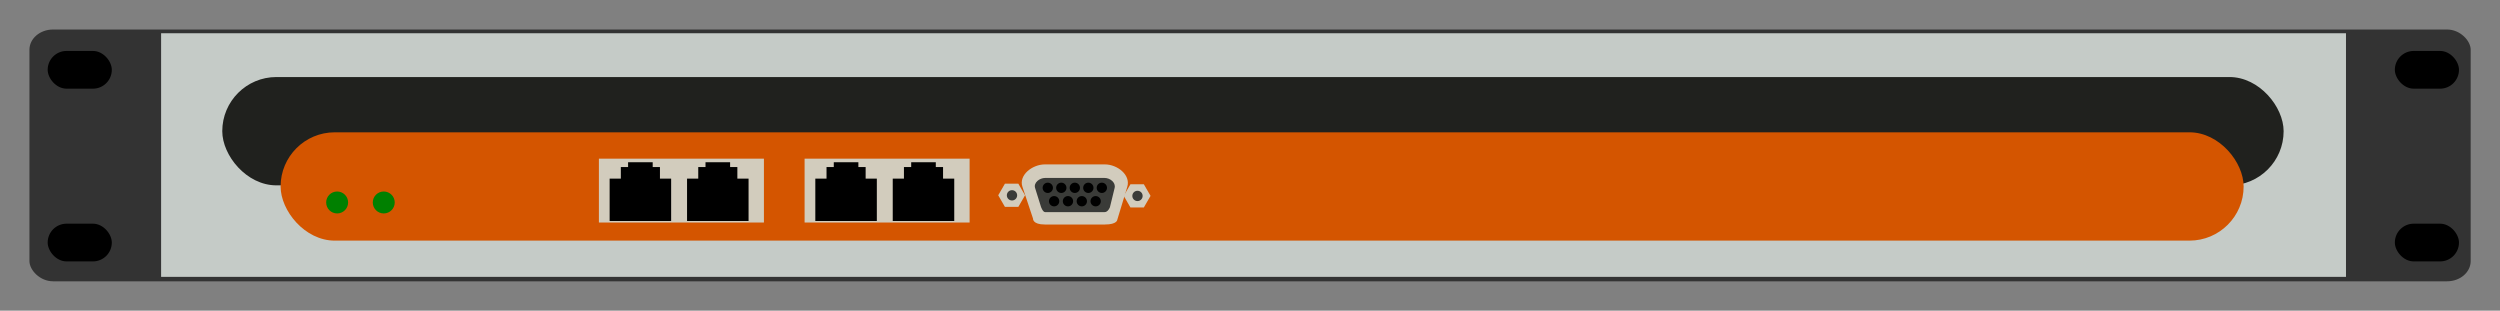
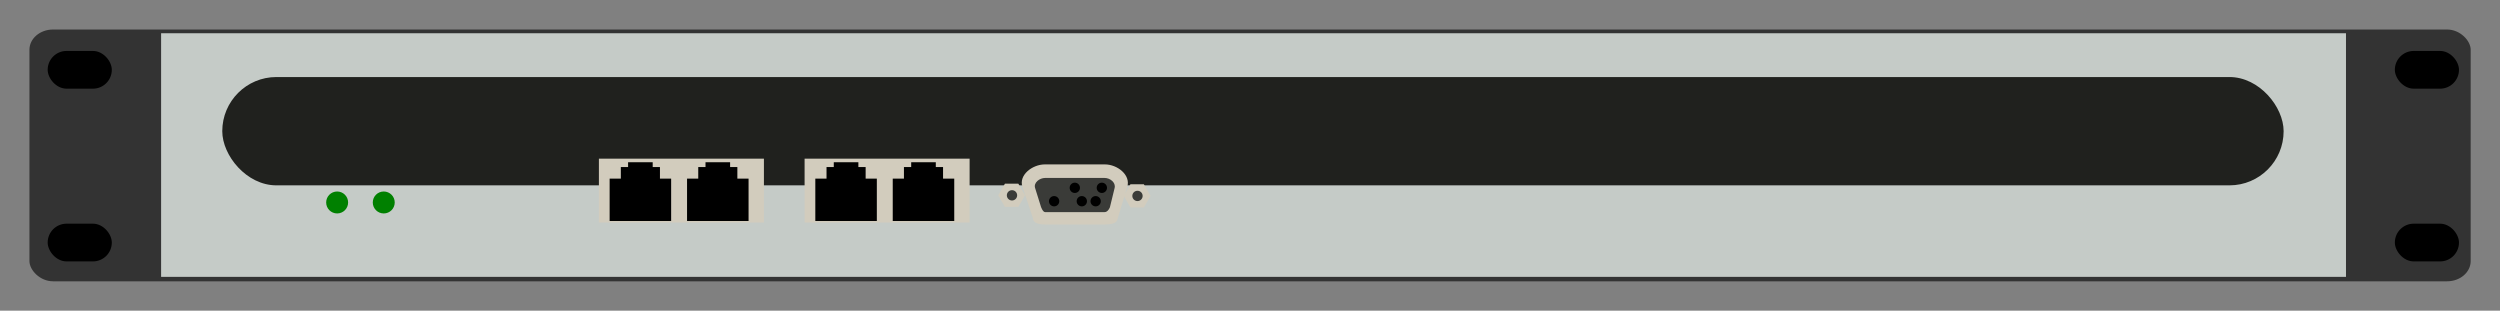
<svg xmlns="http://www.w3.org/2000/svg" xmlns:ns1="http://sodipodi.sourceforge.net/DTD/sodipodi-0.dtd" xmlns:ns2="http://www.inkscape.org/namespaces/inkscape" id="svg3599" ns1:docname="Shoretel Shoregear T1.svg" viewBox="0 0 848.97 105.51" version="1.1" ns2:version="0.48.2 r9819">
  <rect x="0" y="0" width="848.97" height="105.51" fill="#808080" stroke="none" />
  <ns1:namedview id="namedview3601" fit-margin-left="10" ns2:zoom="9.9963592" borderopacity="1" ns2:current-layer="layer30" ns2:cx="392.95617" ns2:cy="26.29971" ns2:window-maximized="1" showgrid="true" fit-margin-right="10" showguides="false" bordercolor="#666666" ns2:window-x="0" guidetolerance="10" objecttolerance="10" ns2:window-y="24" fit-margin-bottom="10" ns2:window-width="1920" ns2:pageopacity="0" ns2:pageshadow="2" pagecolor="#ffffff" gridtolerance="10" ns2:snap-from-guide="false" ns2:window-height="1056" showborder="true" fit-margin-top="10" />
  <g id="layer26" ns2:label="rack mounts" ns2:groupmode="layer" transform="translate(450.1 268.52)">
    <g id="layer17-1" ns2:label="dark background" transform="matrix(3.019 0 0 2.59 -367.62 22.882)">
      <rect id="rect11025-9" style="fill:#333333" ry="2.653" height="33.012" width="274.6" y="-108.64" x="-24.009" />
    </g>
    <rect id="rect11047-63" ry="6.406" style="fill:#000000" transform="scale(-1)" height="12.812" width="21.781" y="238.41" x="-384.94" />
    <rect id="rect11047-3-0" ry="6.406" style="fill:#000000" transform="scale(-1)" height="12.812" width="21.781" y="179.75" x="-384.94" />
    <rect id="rect11047-6-8" ry="6.406" style="fill:#000000" transform="scale(-1)" height="12.812" width="21.781" y="238.41" x="412.13" />
    <rect id="rect11047-3-8-8" ry="6.406" style="fill:#000000" transform="scale(-1)" height="12.812" width="21.781" y="179.75" x="412.13" />
  </g>
  <g id="layer27" ns2:label="silver" ns2:groupmode="layer" transform="translate(450.1 268.52)">
    <rect id="rect23971" style="fill:#c5cbc7" height="82.728" width="741.96" y="-257.23" x="-395.39" />
  </g>
  <g id="layer29" ns2:label="dark line" ns2:groupmode="layer" transform="translate(450.1 268.52)">
    <rect id="rect23974-3" style="fill:#20211e" ry="18.391" height="36.783" width="700.01" y="-242.36" x="-374.62" />
  </g>
  <g id="layer28" ns2:label="orange" ns2:groupmode="layer" transform="translate(450.1 268.52)">
-     <rect id="rect23974" style="fill:#d45500" ry="18.391" height="36.783" width="666.62" y="-223.59" x="-354.81" />
    <path id="path25163" style="fill:#d2ccbd" ns1:type="star" ns1:sides="6" ns1:r1="4.20748" ns1:r2="3.6437845" ns1:arg1="1.0471976" ns1:arg2="1.5707963" transform="matrix(1.082 0 0 1.082 -474.47 -269.5)" ns2:randomized="0" ns1:cy="62.193981" ns1:cx="340.0238" ns2:rounded="0" ns2:flatsided="true" d="m342.13 65.838h-4.207l-2.104-3.644 2.104-3.644h4.207l2.104 3.644z" />
    <path id="path25163-1" style="fill:#d2ccbd" ns1:type="star" ns1:sides="6" ns1:r1="4.20748" ns1:r2="3.6437845" ns1:arg1="1.0471976" ns1:arg2="1.5707963" transform="matrix(1.082 0 0 1.082 -431.85 -269.3)" ns2:randomized="0" ns1:cy="62.193981" ns1:cx="340.0238" ns2:rounded="0" ns2:flatsided="true" d="m342.13 65.838h-4.207l-2.104-3.644 2.104-3.644h4.207l2.104 3.644z" />
  </g>
  <g id="layer30" ns2:label="jacks" ns2:groupmode="layer" transform="translate(450.1 268.52)">
    <path id="rect24342" ns1:nodetypes="ssscsscss" style="fill:#d2ccbd" ns2:connector-curvature="0" d="m-95.295-212.69h20.407c4.212 0 8.826 3.572 7.603 7.603l-3.401 11.204c0.005-0.049 0.01 1.601-4.202 1.601h-20.407c-4.212 0-4.001-2.001-4.001-2.001l-3.601-10.804c-1.332-3.996 3.391-7.603 7.603-7.603z" />
    <g id="g24286" transform="translate(0,12)">
      <rect id="rect9679-0-9-0-5-9-0" style="fill:#d2ccbd" height="21.684" width="56.038" y="-226.64" x="-246.72" />
      <g id="g3264-8-39-4-7-2-4-2-4-4" transform="matrix(2.993 0 0 -3.658 -331.02 -432.89)">
        <rect id="rect4618-36-9-6-5-4-6-3-2-7-3-7" style="stroke:#000000;stroke-width:3.415;fill:#ffffff" height=".519" width="3.564" y="-60.463" x="31.091" />
        <rect id="rect4632-03-9-4-8-7-1-2-9-6-3-0" style="stroke:#000000;stroke-width:3.549;fill:#ffffff" height=".142" width=".888" y="-59.078" x="32.429" />
        <rect id="rect4634-1-1-3-6-6-5-8-3-2-1-5" style="stroke:#000000;stroke-width:2.665;fill:#ffffff" height=".223" width=".126" y="-58.271" x="32.81" />
      </g>
      <g id="g3264-8-4-4-7-5-3-9-3-9" transform="matrix(2.993 0 0 -3.658 -304.73 -432.89)">
        <rect id="rect4618-36-9-6-3-6-5-2-0-7-5-2" style="stroke:#000000;stroke-width:3.415;fill:#ffffff" height=".519" width="3.564" y="-60.463" x="31.091" />
        <rect id="rect4632-03-9-4-5-8-5-7-4-1-7-5" style="stroke:#000000;stroke-width:3.549;fill:#ffffff" height=".142" width=".888" y="-59.078" x="32.429" />
        <rect id="rect4634-1-1-3-8-1-3-3-2-4-8-1" style="stroke:#000000;stroke-width:2.665;fill:#ffffff" height=".223" width=".126" y="-58.271" x="32.81" />
      </g>
    </g>
    <g id="g24286-8" transform="translate(69.849 12)">
      <rect id="rect9679-0-9-0-5-9-0-4" style="fill:#d2ccbd" height="21.684" width="56.038" y="-226.64" x="-246.72" />
      <g id="g3264-8-39-4-7-2-4-2-4-4-1" transform="matrix(2.993 0 0 -3.658 -331.02 -432.89)">
        <rect id="rect4618-36-9-6-5-4-6-3-2-7-3-7-2" style="stroke:#000000;stroke-width:3.415;fill:#ffffff" height=".519" width="3.564" y="-60.463" x="31.091" />
        <rect id="rect4632-03-9-4-8-7-1-2-9-6-3-0-9" style="stroke:#000000;stroke-width:3.549;fill:#ffffff" height=".142" width=".888" y="-59.078" x="32.429" />
        <rect id="rect4634-1-1-3-6-6-5-8-3-2-1-5-3" style="stroke:#000000;stroke-width:2.665;fill:#ffffff" height=".223" width=".126" y="-58.271" x="32.81" />
      </g>
      <g id="g3264-8-4-4-7-5-3-9-3-9-5" transform="matrix(2.993 0 0 -3.658 -304.73 -432.89)">
        <rect id="rect4618-36-9-6-3-6-5-2-0-7-5-2-9" style="stroke:#000000;stroke-width:3.415;fill:#ffffff" height=".519" width="3.564" y="-60.463" x="31.091" />
        <rect id="rect4632-03-9-4-5-8-5-7-4-1-7-5-9" style="stroke:#000000;stroke-width:3.549;fill:#ffffff" height=".142" width=".888" y="-59.078" x="32.429" />
        <rect id="rect4634-1-1-3-8-1-3-3-2-4-8-1-8" style="stroke:#000000;stroke-width:2.665;fill:#ffffff" height=".223" width=".126" y="-58.271" x="32.81" />
      </g>
    </g>
    <path id="rect24345" ns1:nodetypes="ssscsscss" style="fill:#3a3b38" ns2:connector-curvature="0" d="m-95.195-208.09h20.207c1.884 0 3.848 1.571 3.401 3.401l-1.601 6.552s-0.617 1.651-1.801 1.651h-20.207c-0.784 0-1.401-1.801-1.401-1.801l-2.001-6.402c-0.562-1.798 1.517-3.401 3.401-3.401z" />
-     <path id="path24366" ns1:rx="1.7506374" ns1:ry="1.7506374" style="fill:#000000" ns1:type="arc" d="m-92.834-216.34c0 0.967-0.784 1.751-1.751 1.751-0.967 0-1.751-0.784-1.751-1.751 0-0.967 0.784-1.751 1.751-1.751 0.967 0 1.751 0.784 1.751 1.751z" transform="translate(.3 11.6)" ns1:cy="-216.33606" ns1:cx="-94.584442" />
-     <path id="path24366-4" ns1:rx="1.7506374" ns1:ry="1.7506374" style="fill:#000000" ns1:type="arc" d="m-92.834-216.34c0 0.967-0.784 1.751-1.751 1.751-0.967 0-1.751-0.784-1.751-1.751 0-0.967 0.784-1.751 1.751-1.751 0.967 0 1.751 0.784 1.751 1.751z" transform="translate(4.889 11.6)" ns1:cy="-216.33606" ns1:cx="-94.584442" />
    <path id="path24366-8" ns1:rx="1.7506374" ns1:ry="1.7506374" style="fill:#000000" ns1:type="arc" d="m-92.834-216.34c0 0.967-0.784 1.751-1.751 1.751-0.967 0-1.751-0.784-1.751-1.751 0-0.967 0.784-1.751 1.751-1.751 0.967 0 1.751 0.784 1.751 1.751z" transform="translate(9.479 11.6)" ns1:cy="-216.33606" ns1:cx="-94.584442" />
-     <path id="path24366-3" ns1:rx="1.7506374" ns1:ry="1.7506374" style="fill:#000000" ns1:type="arc" d="m-92.834-216.34c0 0.967-0.784 1.751-1.751 1.751-0.967 0-1.751-0.784-1.751-1.751 0-0.967 0.784-1.751 1.751-1.751 0.967 0 1.751 0.784 1.751 1.751z" transform="translate(14.068 11.6)" ns1:cy="-216.33606" ns1:cx="-94.584442" />
    <path id="path24366-41" ns1:rx="1.7506374" ns1:ry="1.7506374" style="fill:#000000" ns1:type="arc" d="m-92.834-216.34c0 0.967-0.784 1.751-1.751 1.751-0.967 0-1.751-0.784-1.751-1.751 0-0.967 0.784-1.751 1.751-1.751 0.967 0 1.751 0.784 1.751 1.751z" transform="translate(18.657 11.6)" ns1:cy="-216.33606" ns1:cx="-94.584442" />
-     <path id="path24366-49" ns1:rx="1.7506374" ns1:ry="1.7506374" style="fill:#000000" ns1:type="arc" d="m-92.834-216.34c0 0.967-0.784 1.751-1.751 1.751-0.967 0-1.751-0.784-1.751-1.751 0-0.967 0.784-1.751 1.751-1.751 0.967 0 1.751 0.784 1.751 1.751z" transform="translate(2.451 16.152)" ns1:cy="-216.33606" ns1:cx="-94.584442" />
-     <path id="path24366-37" ns1:rx="1.7506374" ns1:ry="1.7506374" style="fill:#000000" ns1:type="arc" d="m-92.834-216.34c0 0.967-0.784 1.751-1.751 1.751-0.967 0-1.751-0.784-1.751-1.751 0-0.967 0.784-1.751 1.751-1.751 0.967 0 1.751 0.784 1.751 1.751z" transform="translate(7.153 16.152)" ns1:cy="-216.33606" ns1:cx="-94.584442" />
+     <path id="path24366-49" ns1:rx="1.7506374" ns1:ry="1.7506374" style="fill:#000000" ns1:type="arc" d="m-92.834-216.34c0 0.967-0.784 1.751-1.751 1.751-0.967 0-1.751-0.784-1.751-1.751 0-0.967 0.784-1.751 1.751-1.751 0.967 0 1.751 0.784 1.751 1.751" transform="translate(2.451 16.152)" ns1:cy="-216.33606" ns1:cx="-94.584442" />
    <path id="path24366-6" ns1:rx="1.7506374" ns1:ry="1.7506374" style="fill:#000000" ns1:type="arc" d="m-92.834-216.34c0 0.967-0.784 1.751-1.751 1.751-0.967 0-1.751-0.784-1.751-1.751 0-0.967 0.784-1.751 1.751-1.751 0.967 0 1.751 0.784 1.751 1.751z" transform="translate(11.854 16.152)" ns1:cy="-216.33606" ns1:cx="-94.584442" />
    <path id="path24366-89" ns1:rx="1.7506374" ns1:ry="1.7506374" style="fill:#000000" ns1:type="arc" d="m-92.834-216.34c0 0.967-0.784 1.751-1.751 1.751-0.967 0-1.751-0.784-1.751-1.751 0-0.967 0.784-1.751 1.751-1.751 0.967 0 1.751 0.784 1.751 1.751z" transform="translate(16.556 16.152)" ns1:cy="-216.33606" ns1:cx="-94.584442" />
    <path id="path24366-30" ns1:rx="1.7506374" ns1:ry="1.7506374" style="fill:#3a3b38" ns1:type="arc" d="m-92.834-216.34c0 0.967-0.784 1.751-1.751 1.751-0.967 0-1.751-0.784-1.751-1.751 0-0.967 0.784-1.751 1.751-1.751 0.967 0 1.751 0.784 1.751 1.751z" transform="translate(-11.854 14.151)" ns1:cy="-216.33606" ns1:cx="-94.584442" />
    <path id="path24366-30-2" ns1:rx="1.7506374" ns1:ry="1.7506374" style="fill:#3a3b38" ns1:type="arc" d="m-92.834-216.34c0 0.967-0.784 1.751-1.751 1.751-0.967 0-1.751-0.784-1.751-1.751 0-0.967 0.784-1.751 1.751-1.751 0.967 0 1.751 0.784 1.751 1.751z" transform="translate(30.761 14.351)" ns1:cy="-216.33606" ns1:cx="-94.584442" />
    <path id="path4092-9-6-9-1-7-7" ns1:rx="1.8349054" ns1:ry="1.8349054" style="fill:#008000" ns1:type="arc" d="m130.18-193.33c0 1.013-0.822 1.835-1.835 1.835s-1.835-0.822-1.835-1.835 0.822-1.835 1.835-1.835 1.835 0.822 1.835 1.835z" transform="matrix(2.031 0 0 2.031 -596.28 192.89)" ns1:cy="-193.33189" ns1:cx="128.3468" />
    <path id="path4092-9-6-9-1-6-5-1" ns1:rx="1.8349054" ns1:ry="1.8349054" style="fill:#008000" ns1:type="arc" d="m130.18-193.33c0 1.013-0.822 1.835-1.835 1.835s-1.835-0.822-1.835-1.835 0.822-1.835 1.835-1.835 1.835 0.822 1.835 1.835z" transform="matrix(2.031 0 0 2.031 -580.45 192.89)" ns1:cy="-193.33189" ns1:cx="128.3468" />
  </g>
</svg>